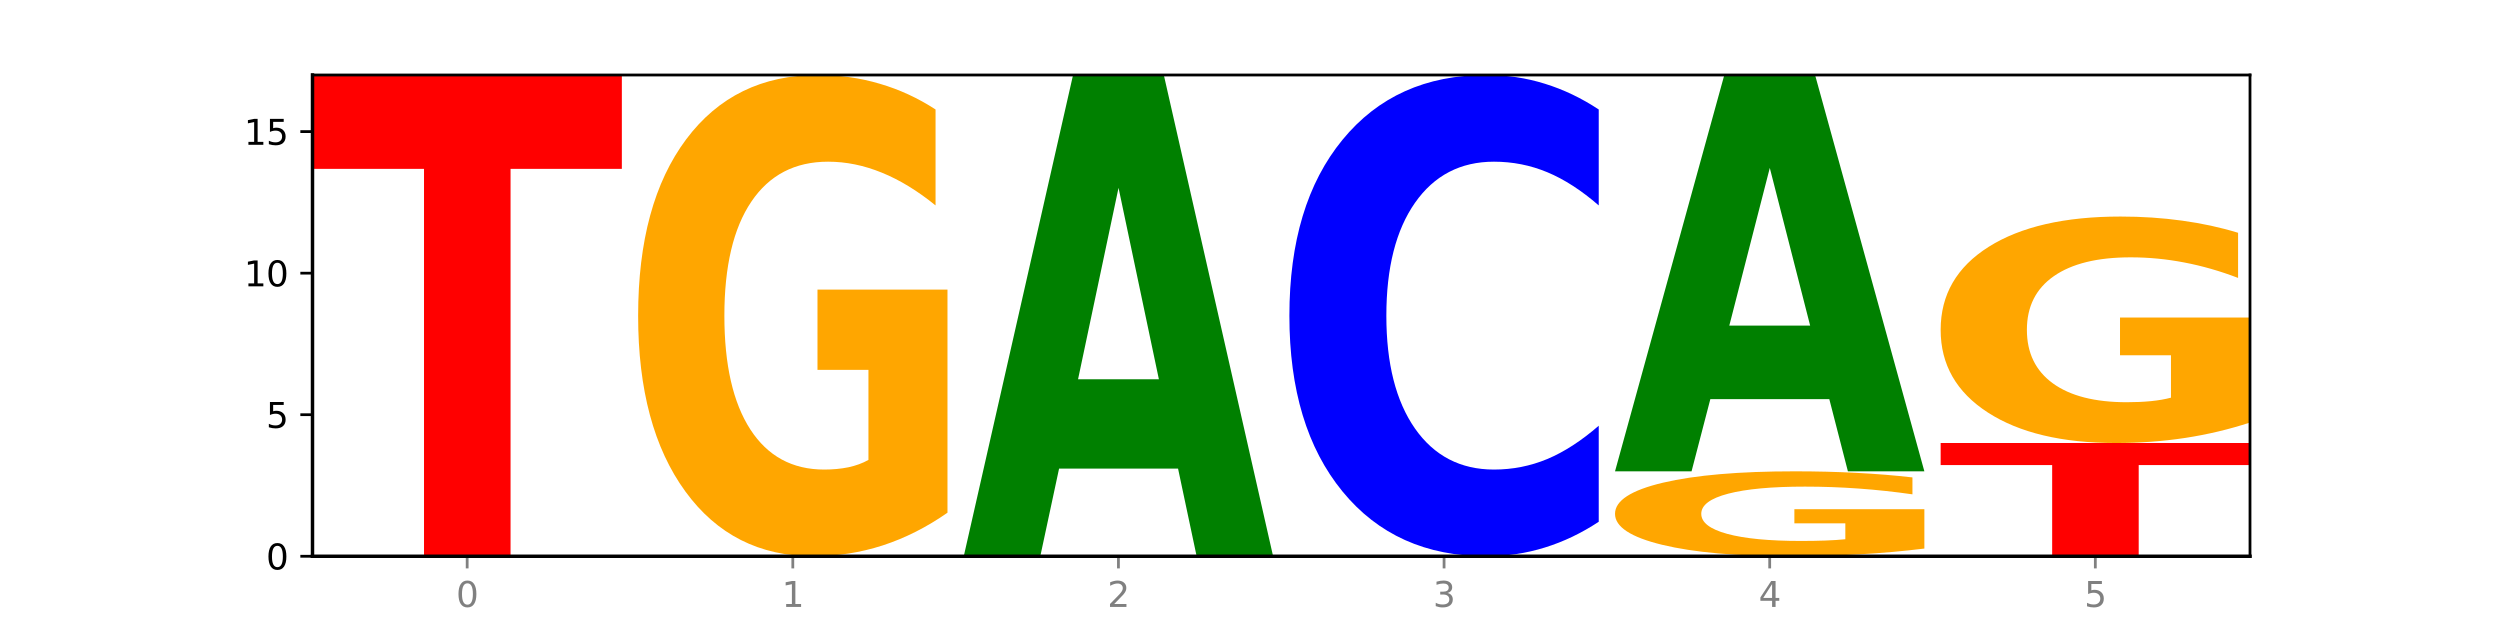
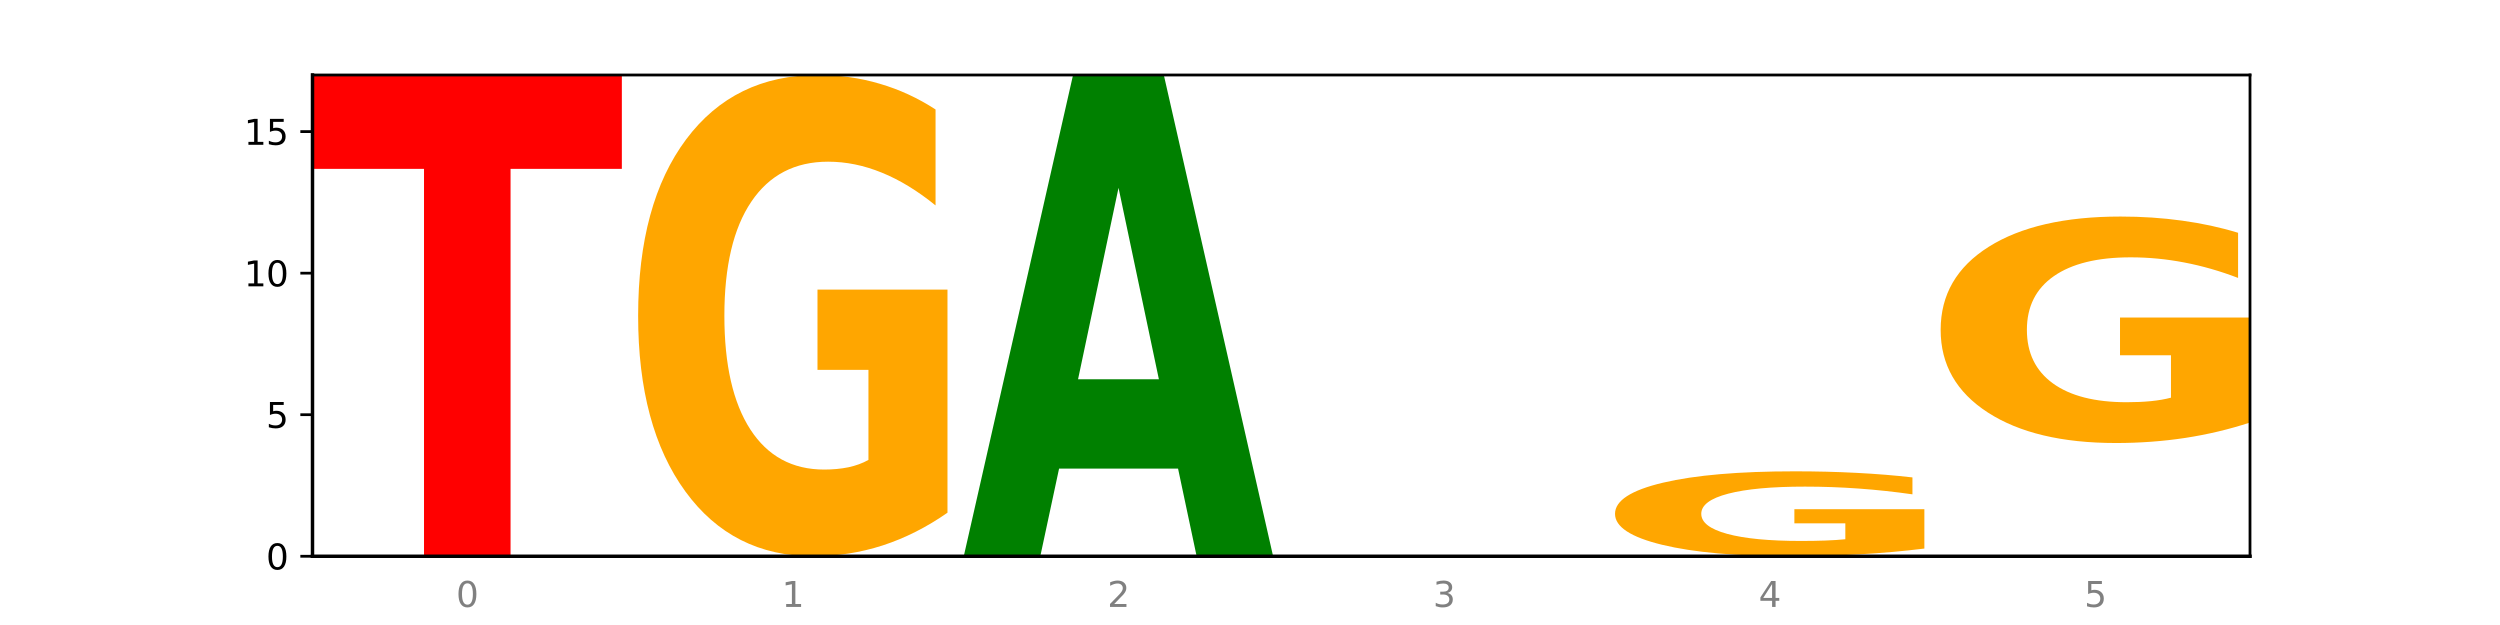
<svg xmlns="http://www.w3.org/2000/svg" xmlns:xlink="http://www.w3.org/1999/xlink" width="720pt" height="180pt" viewBox="0 0 720 180" version="1.1">
  <defs>
    <style type="text/css">*{stroke-linejoin: round; stroke-linecap: butt}</style>
  </defs>
  <g id="figure_1">
    <g id="patch_1">
      <path d="M 0 180  L 720 180  L 720 0  L 0 0  z " style="fill: #ffffff" />
    </g>
    <g id="axes_1">
      <g id="patch_2">
-         <path d="M 90 160.2  L 648 160.2  L 648 21.6  L 90 21.6  z " style="fill: #ffffff" />
-       </g>
+         </g>
      <g id="line2d_1">
        <path d="M 90 160.2  L 648 160.2  " clip-path="url(#pa441c6c4f6)" style="fill: none; stroke: #000000; stroke-width: 0.5; stroke-linecap: square" />
      </g>
      <g id="patch_3">
        <path d="M 90 21.6  L 179.092 21.6  L 179.092 48.631  L 147.04 48.631  L 147.04 160.2  L 122.115 160.2  L 122.115 48.631  L 90 48.631  L 90 21.6  z " clip-path="url(#pa441c6c4f6)" style="fill: #ff0000" />
      </g>
      <g id="patch_4">
        <path d="M 272.874 147.66  Q 263.889 153.93 254.225 157.079  Q 244.561 160.2 234.258 160.2  Q 210.976 160.2 197.379 141.533  Q 183.782 122.866 183.782 90.943  Q 183.782 58.648 197.619 40.124  Q 211.476 21.6 235.576 21.6  Q 244.86 21.6 253.366 24.119  Q 261.892 26.61 269.44 31.535  L 269.44 59.163  Q 261.653 52.836 253.945 49.715  Q 246.238 46.566 238.491 46.566  Q 224.155 46.566 216.388 58.075  Q 208.62 69.556 208.62 90.943  Q 208.62 112.129 216.108 123.696  Q 223.596 135.234 237.373 135.234  Q 241.127 135.234 244.341 134.576  Q 247.556 133.889 250.112 132.457  L 250.112 106.518  L 235.436 106.518  L 235.436 83.413  L 272.874 83.413  L 272.874 147.66  z " clip-path="url(#pa441c6c4f6)" style="fill: #ffa600" />
      </g>
      <g id="patch_5">
        <path d="M 339.277 134.951  L 305.014 134.951  L 299.604 160.2  L 277.563 160.2  L 309.04 21.6  L 335.179 21.6  L 366.655 160.2  L 344.633 160.2  L 339.277 134.951  z M 310.479 109.228  L 333.758 109.228  L 322.137 54.096  L 310.479 109.228  z " clip-path="url(#pa441c6c4f6)" style="fill: #008000" />
      </g>
      <g id="patch_6">
-         <path d="M 460.437 150.265  Q 452.985 155.19 444.926 157.681  Q 436.868 160.2 428.091 160.2  Q 401.917 160.2 386.631 141.533  Q 371.345 122.866 371.345 90.943  Q 371.345 58.905 386.631 40.267  Q 401.917 21.6 428.091 21.6  Q 436.868 21.6 444.926 24.119  Q 452.985 26.61 460.437 31.535  L 460.437 59.163  Q 452.917 52.635 445.622 49.601  Q 438.327 46.566 430.268 46.566  Q 415.812 46.566 407.529 58.39  Q 399.269 70.186 399.269 90.943  Q 399.269 111.614 407.529 123.439  Q 415.812 135.234 430.268 135.234  Q 438.327 135.234 445.622 132.199  Q 452.917 129.136 460.437 122.608  L 460.437 150.265  z " clip-path="url(#pa441c6c4f6)" style="fill: #0000ff" />
-       </g>
+         </g>
      <g id="patch_7">
        <path d="M 554.218 157.987  Q 545.233 159.094 535.569 159.649  Q 525.905 160.2 515.602 160.2  Q 492.321 160.2 478.724 156.906  Q 465.126 153.612 465.126 147.978  Q 465.126 142.279 478.963 139.01  Q 492.82 135.741 516.92 135.741  Q 526.205 135.741 534.711 136.186  Q 543.237 136.625 550.784 137.494  L 550.784 142.37  Q 542.997 141.253 535.29 140.703  Q 527.583 140.147 519.835 140.147  Q 505.499 140.147 497.732 142.178  Q 489.965 144.204 489.965 147.978  Q 489.965 151.717 497.453 153.758  Q 504.94 155.794 518.717 155.794  Q 522.471 155.794 525.686 155.678  Q 528.9 155.557 531.456 155.304  L 531.456 150.727  L 516.78 150.727  L 516.78 146.649  L 554.218 146.649  L 554.218 157.987  z " clip-path="url(#pa441c6c4f6)" style="fill: #ffa600" />
      </g>
      <g id="patch_8">
-         <path d="M 526.84 114.948  L 492.577 114.948  L 487.167 135.741  L 465.126 135.741  L 496.603 21.6  L 522.742 21.6  L 554.218 135.741  L 532.196 135.741  L 526.84 114.948  z M 498.042 93.764  L 521.321 93.764  L 509.7 48.362  L 498.042 93.764  z " clip-path="url(#pa441c6c4f6)" style="fill: #008000" />
-       </g>
+         </g>
      <g id="patch_9">
-         <path d="M 558.908 127.588  L 648 127.588  L 648 133.948  L 615.947 133.948  L 615.947 160.2  L 591.022 160.2  L 591.022 133.948  L 558.908 133.948  L 558.908 127.588  z " clip-path="url(#pa441c6c4f6)" style="fill: #ff0000" />
-       </g>
+         </g>
      <g id="patch_10">
        <path d="M 648 121.687  Q 639.015 124.638 629.351 126.12  Q 619.687 127.588 609.384 127.588  Q 586.103 127.588 572.505 118.804  Q 558.908 110.019 558.908 94.997  Q 558.908 79.799 572.745 71.082  Q 586.602 62.365 610.702 62.365  Q 619.986 62.365 628.492 63.55  Q 637.018 64.723 644.566 67.04  L 644.566 80.041  Q 636.779 77.064 629.071 75.595  Q 621.364 74.113 613.617 74.113  Q 599.281 74.113 591.514 79.53  Q 583.746 84.932 583.746 94.997  Q 583.746 104.967 591.234 110.41  Q 598.722 115.84 612.499 115.84  Q 616.253 115.84 619.467 115.53  Q 622.682 115.206 625.238 114.533  L 625.238 102.326  L 610.562 102.326  L 610.562 91.453  L 648 91.453  L 648 121.687  z " clip-path="url(#pa441c6c4f6)" style="fill: #ffa600" />
      </g>
      <g id="matplotlib.axis_1">
        <g id="xtick_1">
          <g id="line2d_2">
            <defs>
-               <path id="m007f150b55" d="M 0 0  L 0 3.5  " style="stroke: #808080; stroke-width: 0.8" />
-             </defs>
+               </defs>
            <g>
              <use xlink:href="#m007f150b55" x="134.546" y="160.2" style="fill: #808080; stroke: #808080; stroke-width: 0.8" />
            </g>
          </g>
          <g id="text_1">
            <g style="fill: #808080" transform="translate(131.365 174.798) scale(0.1 -0.1)">
              <defs>
                <path id="DejaVuSans-30" d="M 2034 4250  Q 1547 4250 1301 3770  Q 1056 3291 1056 2328  Q 1056 1369 1301 889  Q 1547 409 2034 409  Q 2525 409 2770 889  Q 3016 1369 3016 2328  Q 3016 3291 2770 3770  Q 2525 4250 2034 4250  z M 2034 4750  Q 2819 4750 3233 4129  Q 3647 3509 3647 2328  Q 3647 1150 3233 529  Q 2819 -91 2034 -91  Q 1250 -91 836 529  Q 422 1150 422 2328  Q 422 3509 836 4129  Q 1250 4750 2034 4750  z " transform="scale(0.016)" />
              </defs>
              <use xlink:href="#DejaVuSans-30" />
            </g>
          </g>
        </g>
        <g id="xtick_2">
          <g id="line2d_3">
            <g>
              <use xlink:href="#m007f150b55" x="228.328" y="160.2" style="fill: #808080; stroke: #808080; stroke-width: 0.8" />
            </g>
          </g>
          <g id="text_2">
            <g style="fill: #808080" transform="translate(225.146 174.798) scale(0.1 -0.1)">
              <defs>
                <path id="DejaVuSans-31" d="M 794 531  L 1825 531  L 1825 4091  L 703 3866  L 703 4441  L 1819 4666  L 2450 4666  L 2450 531  L 3481 531  L 3481 0  L 794 0  L 794 531  z " transform="scale(0.016)" />
              </defs>
              <use xlink:href="#DejaVuSans-31" />
            </g>
          </g>
        </g>
        <g id="xtick_3">
          <g id="line2d_4">
            <g>
              <use xlink:href="#m007f150b55" x="322.109" y="160.2" style="fill: #808080; stroke: #808080; stroke-width: 0.8" />
            </g>
          </g>
          <g id="text_3">
            <g style="fill: #808080" transform="translate(318.928 174.798) scale(0.1 -0.1)">
              <defs>
-                 <path id="DejaVuSans-32" d="M 1228 531  L 3431 531  L 3431 0  L 469 0  L 469 531  Q 828 903 1448 1529  Q 2069 2156 2228 2338  Q 2531 2678 2651 2914  Q 2772 3150 2772 3378  Q 2772 3750 2511 3984  Q 2250 4219 1831 4219  Q 1534 4219 1204 4116  Q 875 4013 500 3803  L 500 4441  Q 881 4594 1212 4672  Q 1544 4750 1819 4750  Q 2544 4750 2975 4387  Q 3406 4025 3406 3419  Q 3406 3131 3298 2873  Q 3191 2616 2906 2266  Q 2828 2175 2409 1742  Q 1991 1309 1228 531  z " transform="scale(0.016)" />
+                 <path id="DejaVuSans-32" d="M 1228 531  L 3431 531  L 3431 0  L 469 0  L 469 531  Q 828 903 1448 1529  Q 2069 2156 2228 2338  Q 2531 2678 2651 2914  Q 2772 3150 2772 3378  Q 2772 3750 2511 3984  Q 2250 4219 1831 4219  Q 1534 4219 1204 4116  Q 875 4013 500 3803  L 500 4441  Q 881 4594 1212 4672  Q 1544 4750 1819 4750  Q 2544 4750 2975 4387  Q 3406 4025 3406 3419  Q 3406 3131 3298 2873  Q 3191 2616 2906 2266  Q 1991 1309 1228 531  z " transform="scale(0.016)" />
              </defs>
              <use xlink:href="#DejaVuSans-32" />
            </g>
          </g>
        </g>
        <g id="xtick_4">
          <g id="line2d_5">
            <g>
              <use xlink:href="#m007f150b55" x="415.891" y="160.2" style="fill: #808080; stroke: #808080; stroke-width: 0.8" />
            </g>
          </g>
          <g id="text_4">
            <g style="fill: #808080" transform="translate(412.71 174.798) scale(0.1 -0.1)">
              <defs>
                <path id="DejaVuSans-33" d="M 2597 2516  Q 3050 2419 3304 2112  Q 3559 1806 3559 1356  Q 3559 666 3084 287  Q 2609 -91 1734 -91  Q 1441 -91 1130 -33  Q 819 25 488 141  L 488 750  Q 750 597 1062 519  Q 1375 441 1716 441  Q 2309 441 2620 675  Q 2931 909 2931 1356  Q 2931 1769 2642 2001  Q 2353 2234 1838 2234  L 1294 2234  L 1294 2753  L 1863 2753  Q 2328 2753 2575 2939  Q 2822 3125 2822 3475  Q 2822 3834 2567 4026  Q 2313 4219 1838 4219  Q 1578 4219 1281 4162  Q 984 4106 628 3988  L 628 4550  Q 988 4650 1302 4700  Q 1616 4750 1894 4750  Q 2613 4750 3031 4423  Q 3450 4097 3450 3541  Q 3450 3153 3228 2886  Q 3006 2619 2597 2516  z " transform="scale(0.016)" />
              </defs>
              <use xlink:href="#DejaVuSans-33" />
            </g>
          </g>
        </g>
        <g id="xtick_5">
          <g id="line2d_6">
            <g>
              <use xlink:href="#m007f150b55" x="509.672" y="160.2" style="fill: #808080; stroke: #808080; stroke-width: 0.8" />
            </g>
          </g>
          <g id="text_5">
            <g style="fill: #808080" transform="translate(506.491 174.798) scale(0.1 -0.1)">
              <defs>
                <path id="DejaVuSans-34" d="M 2419 4116  L 825 1625  L 2419 1625  L 2419 4116  z M 2253 4666  L 3047 4666  L 3047 1625  L 3713 1625  L 3713 1100  L 3047 1100  L 3047 0  L 2419 0  L 2419 1100  L 313 1100  L 313 1709  L 2253 4666  z " transform="scale(0.016)" />
              </defs>
              <use xlink:href="#DejaVuSans-34" />
            </g>
          </g>
        </g>
        <g id="xtick_6">
          <g id="line2d_7">
            <g>
              <use xlink:href="#m007f150b55" x="603.454" y="160.2" style="fill: #808080; stroke: #808080; stroke-width: 0.8" />
            </g>
          </g>
          <g id="text_6">
            <g style="fill: #808080" transform="translate(600.273 174.798) scale(0.1 -0.1)">
              <defs>
                <path id="DejaVuSans-35" d="M 691 4666  L 3169 4666  L 3169 4134  L 1269 4134  L 1269 2991  Q 1406 3038 1543 3061  Q 1681 3084 1819 3084  Q 2600 3084 3056 2656  Q 3513 2228 3513 1497  Q 3513 744 3044 326  Q 2575 -91 1722 -91  Q 1428 -91 1123 -41  Q 819 9 494 109  L 494 744  Q 775 591 1075 516  Q 1375 441 1709 441  Q 2250 441 2565 725  Q 2881 1009 2881 1497  Q 2881 1984 2565 2268  Q 2250 2553 1709 2553  Q 1456 2553 1204 2497  Q 953 2441 691 2322  L 691 4666  z " transform="scale(0.016)" />
              </defs>
              <use xlink:href="#DejaVuSans-35" />
            </g>
          </g>
        </g>
      </g>
      <g id="matplotlib.axis_2">
        <g id="ytick_1">
          <g id="line2d_8">
            <defs>
              <path id="m08177682c1" d="M 0 0  L -3.5 0  " style="stroke: #000000; stroke-width: 0.8" />
            </defs>
            <g>
              <use xlink:href="#m08177682c1" x="90" y="160.2" style="stroke: #000000; stroke-width: 0.8" />
            </g>
          </g>
          <g id="text_7">
            <g transform="translate(76.638 163.999) scale(0.1 -0.1)">
              <use xlink:href="#DejaVuSans-30" />
            </g>
          </g>
        </g>
        <g id="ytick_2">
          <g id="line2d_9">
            <g>
              <use xlink:href="#m08177682c1" x="90" y="119.435" style="stroke: #000000; stroke-width: 0.8" />
            </g>
          </g>
          <g id="text_8">
            <g transform="translate(76.638 123.235) scale(0.1 -0.1)">
              <use xlink:href="#DejaVuSans-35" />
            </g>
          </g>
        </g>
        <g id="ytick_3">
          <g id="line2d_10">
            <g>
              <use xlink:href="#m08177682c1" x="90" y="78.671" style="stroke: #000000; stroke-width: 0.8" />
            </g>
          </g>
          <g id="text_9">
            <g transform="translate(70.275 82.47) scale(0.1 -0.1)">
              <use xlink:href="#DejaVuSans-31" />
              <use xlink:href="#DejaVuSans-30" x="63.623" />
            </g>
          </g>
        </g>
        <g id="ytick_4">
          <g id="line2d_11">
            <g>
              <use xlink:href="#m08177682c1" x="90" y="37.906" style="stroke: #000000; stroke-width: 0.8" />
            </g>
          </g>
          <g id="text_10">
            <g transform="translate(70.275 41.705) scale(0.1 -0.1)">
              <use xlink:href="#DejaVuSans-31" />
              <use xlink:href="#DejaVuSans-35" x="63.623" />
            </g>
          </g>
        </g>
      </g>
      <g id="patch_11">
        <path d="M 90 160.2  L 90 21.6  " style="fill: none; stroke: #000000; stroke-linejoin: miter; stroke-linecap: square" />
      </g>
      <g id="patch_12">
        <path d="M 648 160.2  L 648 21.6  " style="fill: none; stroke: #000000; stroke-width: 0.8; stroke-linejoin: miter; stroke-linecap: square" />
      </g>
      <g id="patch_13">
        <path d="M 90 160.2  L 648 160.2  " style="fill: none; stroke: #000000; stroke-linejoin: miter; stroke-linecap: square" />
      </g>
      <g id="patch_14">
        <path d="M 90 21.6  L 648 21.6  " style="fill: none; stroke: #000000; stroke-width: 0.8; stroke-linejoin: miter; stroke-linecap: square" />
      </g>
    </g>
  </g>
  <defs>
    <clipPath id="pa441c6c4f6">
      <rect x="90" y="21.6" width="558" height="138.6" />
    </clipPath>
  </defs>
</svg>